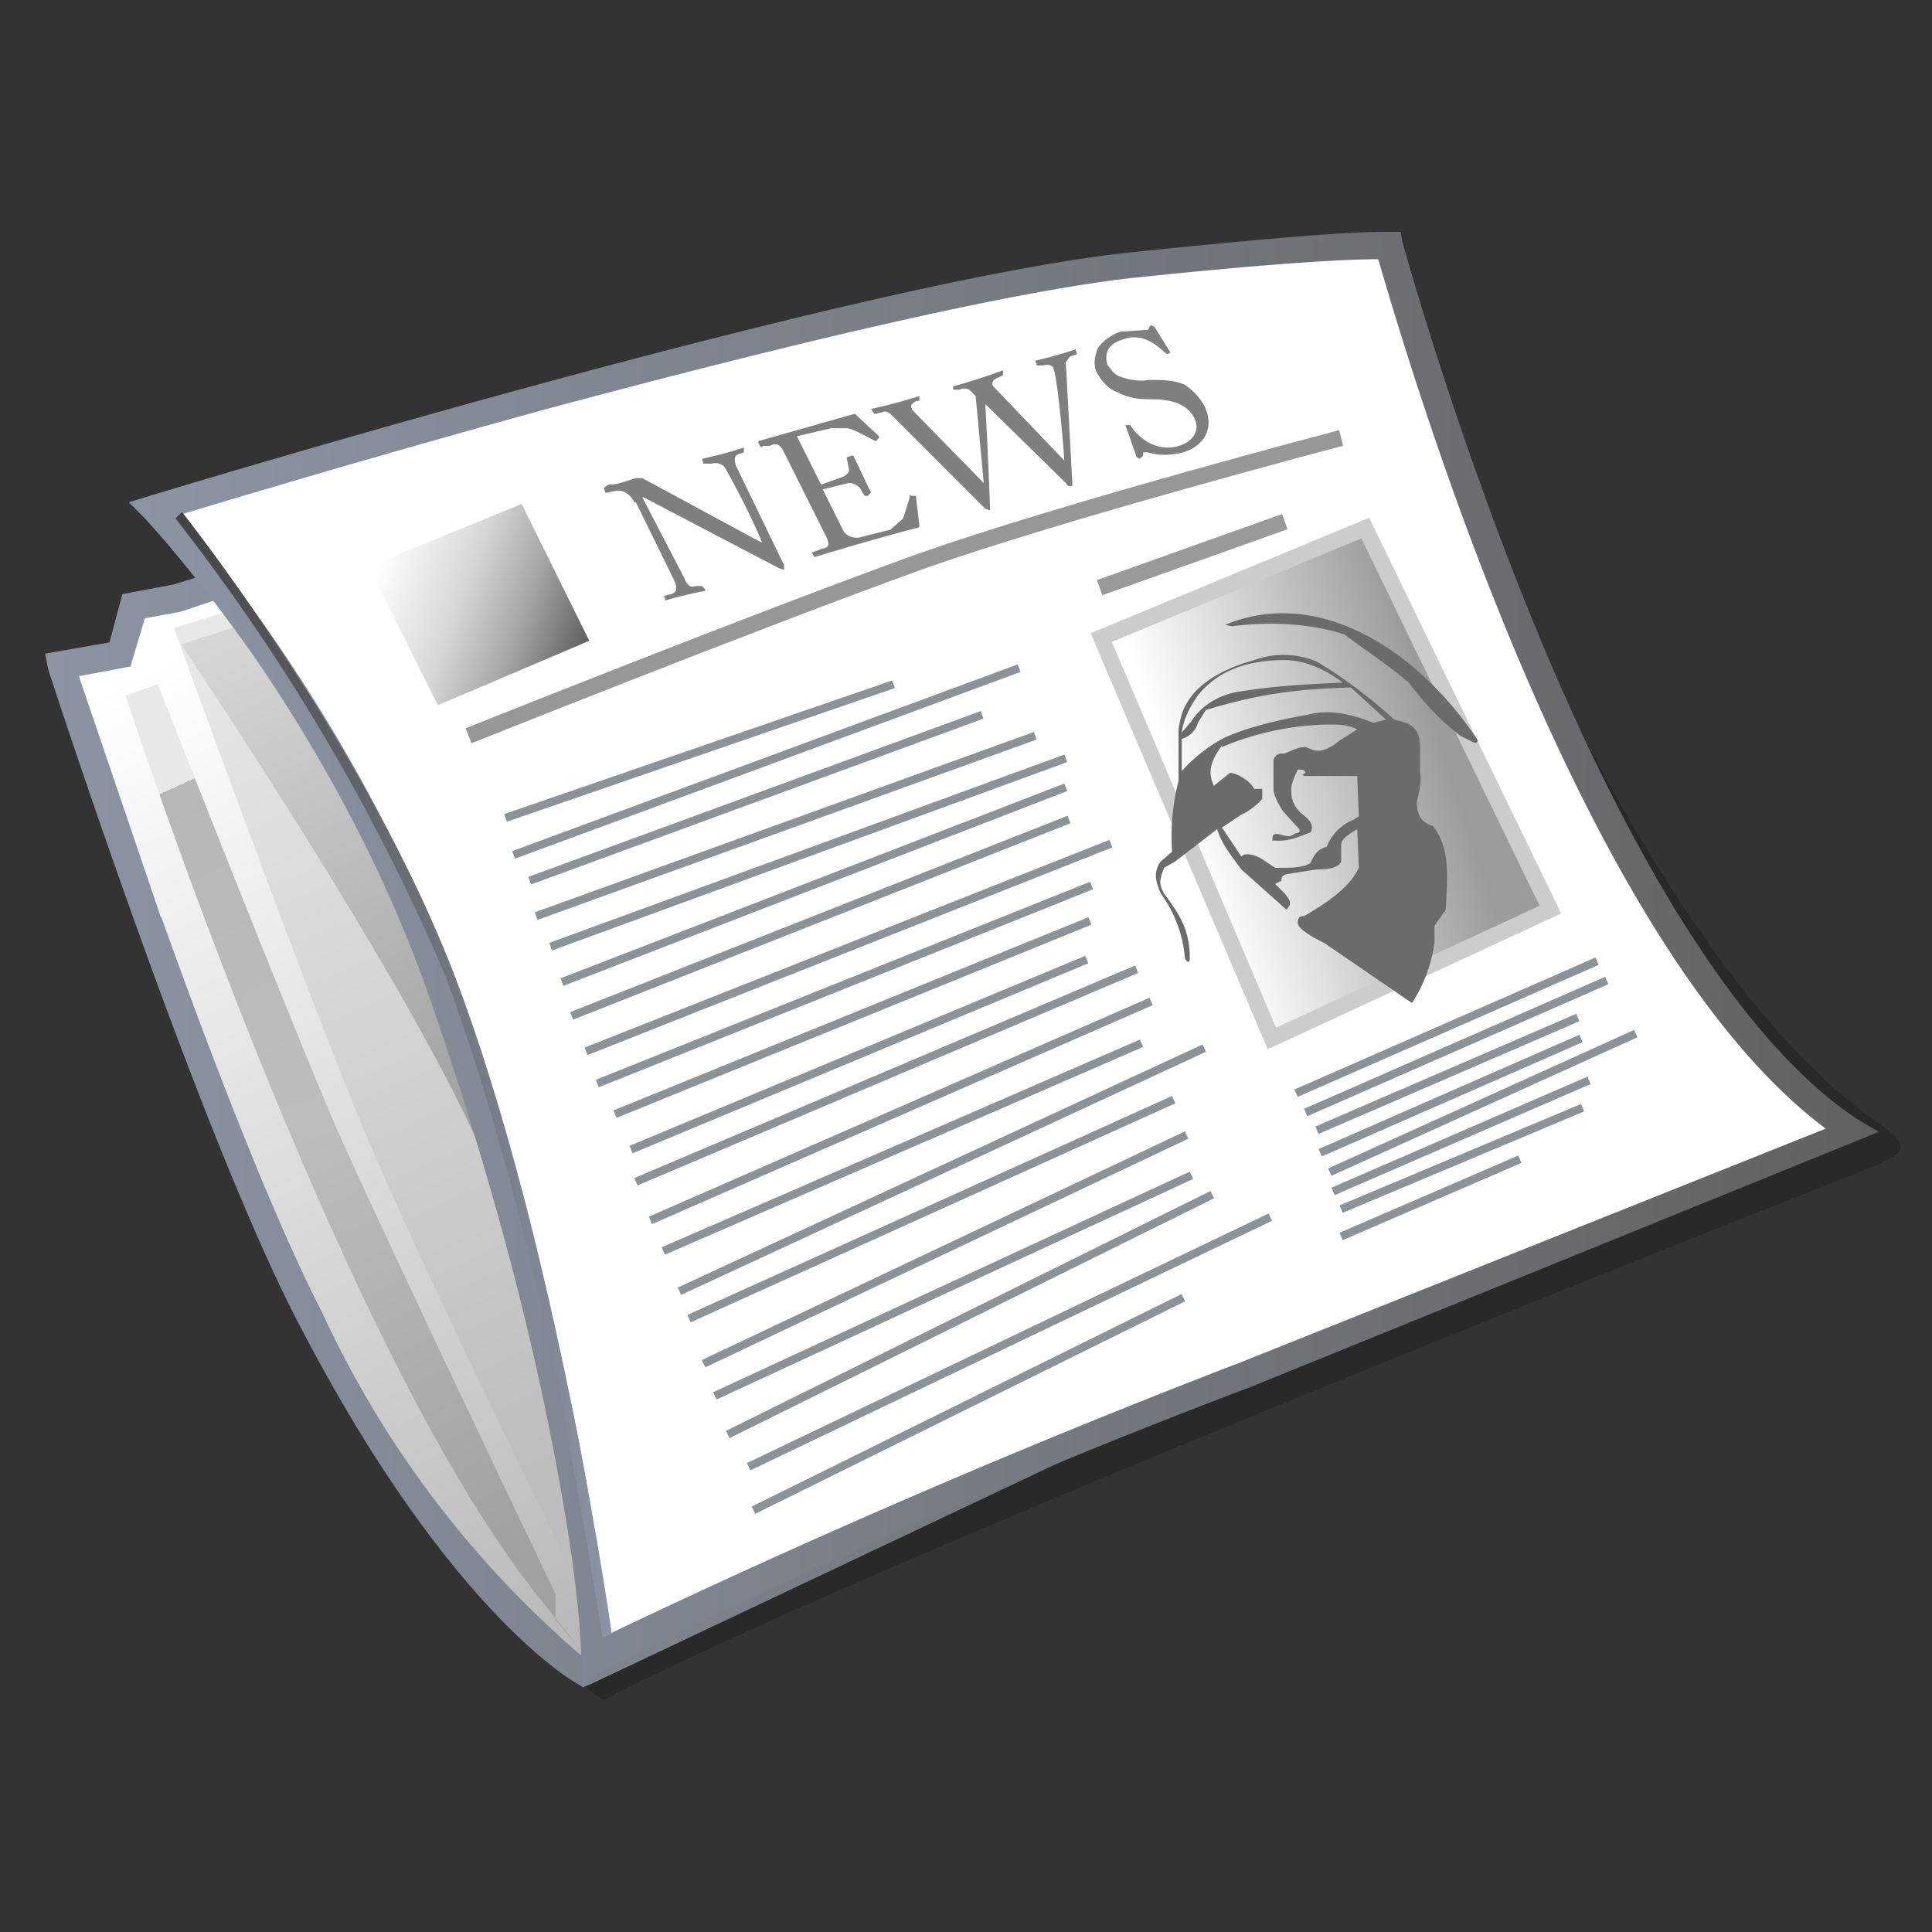
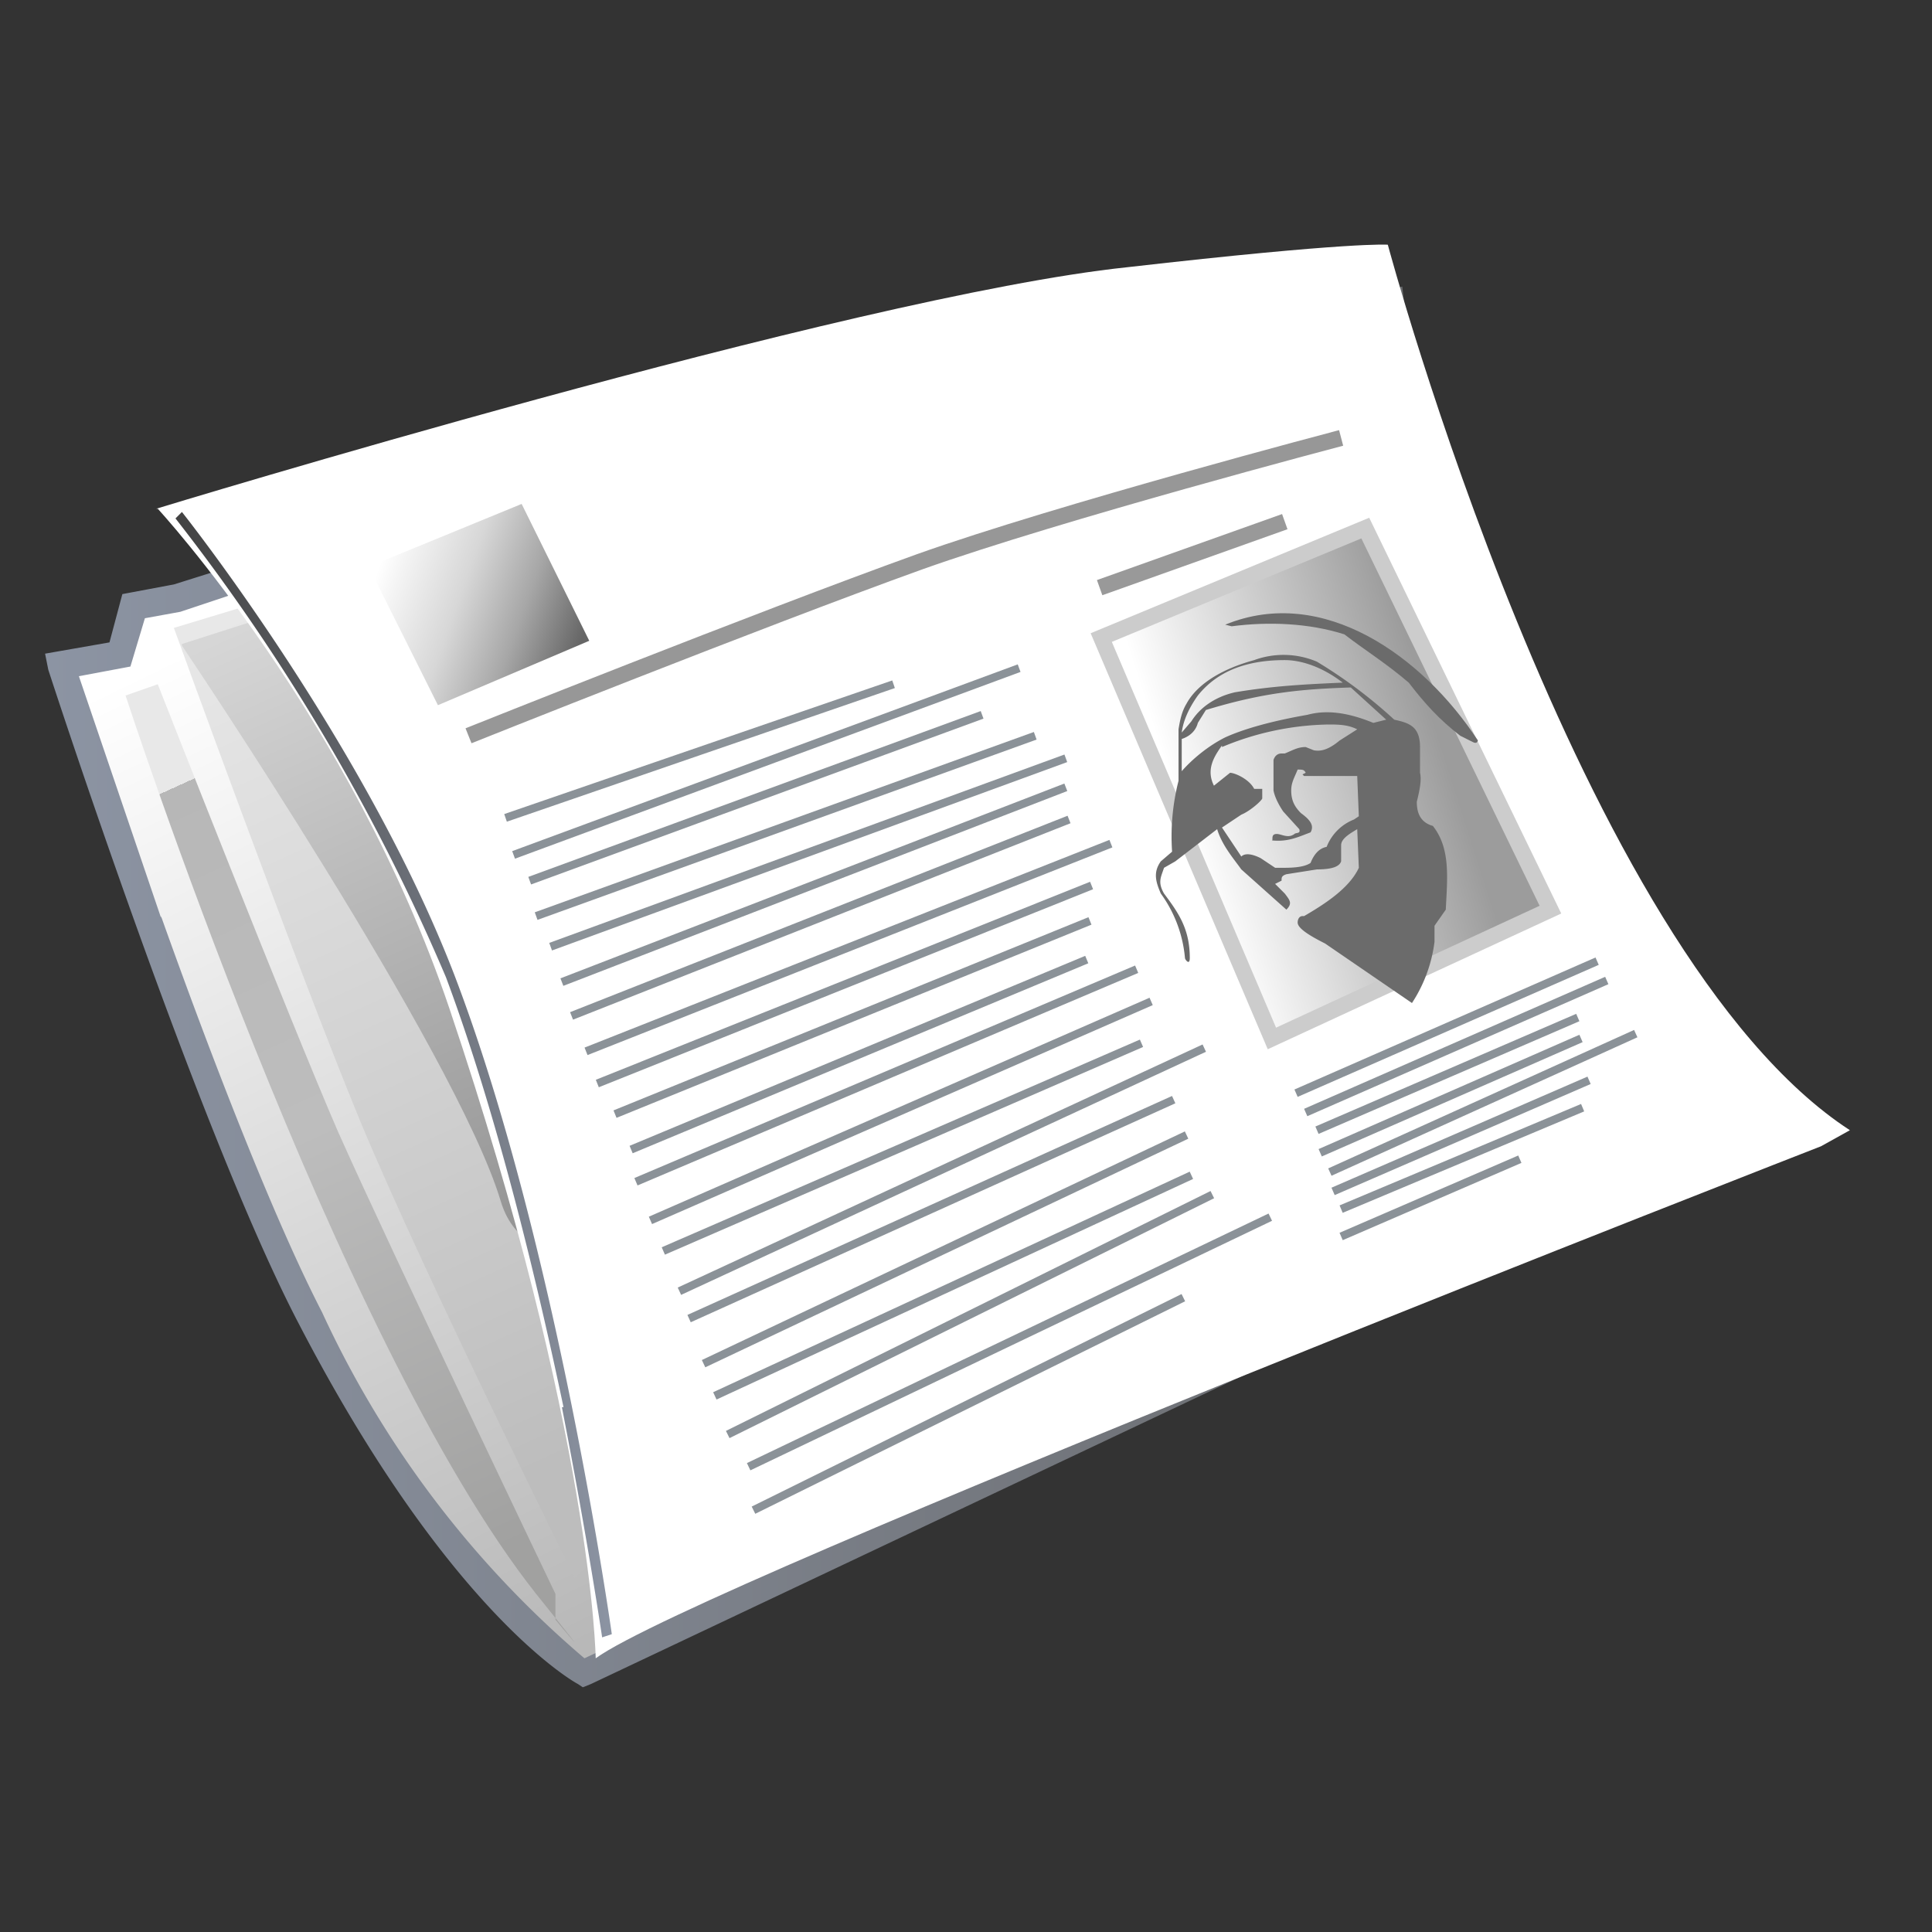
<svg xmlns="http://www.w3.org/2000/svg" version="1.0" width="120" height="120" xml:space="preserve">
  <rect width="100%" height="100%" fill="#333333" stroke="none" />
  <switch>
    <g>
-       <path d="M15.4 37.1 87.3 20s13 39 30 50.2c0 0 1 .7.7 1.2-.1.4-.9.7-1.5 1-11.4 4.5-64 25.3-79 33.2 0 0-8-4.7-17.3-22.5A378.7 378.7 0 0 1 4.7 42.5l3.7-.8.8-3 2.7-.5 3.5-1z" opacity=".2" />
      <linearGradient x1="41" y1="26" x2="70" gradientUnits="userSpaceOnUse" y2="85.7" id="a">
        <stop offset="0" stop-color="#fff" />
        <stop offset="1" stop-color="#B8B8B8" />
      </linearGradient>
      <path fill="url(#a)" d="m14.5 36 72-17.2s7 39 23.9 50l-74.1 35s-7.6-4-17-21.9A377.8 377.8 0 0 1 3.8 41.3l3.7-.7.8-3 2.7-.5 3.5-1.2z" />
      <linearGradient x1="2.8" y1="61.3" x2="112.1" gradientUnits="userSpaceOnUse" y2="61.3" id="b">
        <stop offset="0" stop-color="#8C94A3" />
        <stop offset="1" stop-color="#616161" />
      </linearGradient>
      <path fill="url(#b)" d="M35.9 104.6c-.2-.1-8-4.4-17.3-22.3C12.3 70.3 3 41.6 3 41.6l-.2-1 4-.7.8-3 3.2-.6 3.5-1.1.2.7-.2-.7 72.8-17.4.1.9s1.8 9.6 5.6 20.7c3.9 11 9.9 23.5 18 28.8l1.3.8-1.4.6-74 35-.5.2-.3-.2zM10 56.9c3.1 8.7 7 18.8 10 24.6A62.6 62.6 0 0 0 36.3 103l38.3-18 34.2-16.2c-15.1-11.4-21.9-43.3-23-49l-71 17-3.6 1.2-2.2.4-.9 3-3.2.6L10 57z" />
      <linearGradient x1="8" y1="43.9" x2="31.7" gradientUnits="userSpaceOnUse" y2="96.1" id="c">
        <stop offset=".1" stop-color="#E8E8E8" />
        <stop offset=".1" stop-color="#B7B7B7" />
        <stop offset=".5" stop-color="#BDBDBD" />
        <stop offset="1" stop-color="#A1A1A0" />
      </linearGradient>
      <path fill="url(#c)" d="M21 70.3C18 63.4 9.8 42.5 9.8 42.5l-2 .7s13 40 25.5 55.8c4.5 5.6 1.2 1.6 1.2 1.6V99S24.2 77.5 21 70.3z" />
      <linearGradient x1="17.9" y1="36.6" x2="41.2" gradientUnits="userSpaceOnUse" y2="87.9" id="d">
        <stop offset="0" stop-color="#E8E8E8" />
        <stop offset="1" stop-color="#BDBDBD" />
      </linearGradient>
      <path fill="url(#d)" d="M10.8 39s7.6 21 11.6 30.7c4 9.6 13.3 28.3 13.3 28.3l13-11.7L27.3 34l-16.5 5z" />
      <g>
        <linearGradient x1="23.4" y1="35.2" x2="40" gradientUnits="userSpaceOnUse" y2="71.9" id="e">
          <stop offset="0" stop-color="#D6D6D6" />
          <stop offset="1" stop-color="#969696" />
        </linearGradient>
        <path fill="url(#e)" d="M11.3 40.1s17 25.2 19.8 34.5S53 70.1 53 70.1L36.3 32l-25 8z" />
      </g>
      <g>
        <path fill="#fff" d="M9.7 31.6s43.2-13.2 60.3-15c14-1.6 16.2-1.4 16.2-1.4s11.8 44 28.7 55l-1.8 1S43.3 98.4 37 103c0 0-.2-14-9.1-40.4-6.1-18-18.1-31-18.1-31z" />
        <linearGradient x1="8.2" y1="59.5" x2="116.6" gradientUnits="userSpaceOnUse" y2="59.5" id="f">
          <stop offset="0" stop-color="#8C94A3" />
          <stop offset="1" stop-color="#616161" />
        </linearGradient>
-         <path fill="url(#f)" d="M36.1 103s0-3.4-1.2-10.1C33.7 86 31.5 76 27 62.9c-3-9-7.5-16.7-11.2-22.1C12 35.4 9 32.2 9 32.2l.6-.6.2.8-.2-.8-.6.6-1-1 1.3-.4S52.6 17.6 70 15.7c10.5-1.1 14.4-1.3 15.8-1.3h1.2l.1.6s3 11 8 23.3 12.2 26 20.4 31.3l1.2.7-38.9 15.8a440.4 440.4 0 0 0-40.3 17.6l-1.3 1V103zm-7.5-40.7c7.3 21.8 8.8 35.1 9 39.3a553 553 0 0 1 39.5-17l36.3-14.5c-15.7-11.7-26.3-49-27.8-54-1.3 0-5.2.1-15.6 1.2-8.4 1-23.4 4.7-36.4 8.2A934.3 934.3 0 0 0 11.1 32c2.9 3.3 12.3 15 17.5 30.3z" />
      </g>
      <g>
        <path fill="none" d="M29.1 45.7s18-7.2 28-10.8c8.7-3.1 26.2-7.7 26.2-7.7" stroke="#979797" />
      </g>
      <g>
        <linearGradient x1="23.5" y1="35.3" x2="36.1" gradientUnits="userSpaceOnUse" y2="39.8" id="g">
          <stop offset="0" stop-color="#fff" />
          <stop offset=".1" stop-color="#F4F4F4" />
          <stop offset=".4" stop-color="#D7D7D7" />
          <stop offset=".7" stop-color="#A7A7A7" />
          <stop offset="1" stop-color="#666" />
        </linearGradient>
        <path fill="url(#g)" d="m32.4 31.3 4.2 8.5-9.4 4-4.3-8.6z" />
      </g>
      <g>
        <g fill="#7F7F7F">
-           <path d="M39.4 31.2c-.3-.6-.8-.8-1.2-.7l-.5.1h-.1l-.1-.3.3-.2c.6 0 1-.2 1.7-.4h.4l7.4 4v-.1A46 46 0 0 0 45 29a.8.8 0 0 0-.8-.2h-.5l-.1-.3a27.4 27.4 0 0 0 2.6-.7v.3c.1 0 0 0 0 0l-.3.1c-.3.1-.3.3-.2.7l3 6.2v.3l-.3-.1-8.4-4.4h-.1l2.6 5c.2.5.4.6.7.5h.4c0-.1 0 0 0 0l.2.2v.1a27.2 27.2 0 0 0-2.5.6v-.2c-.1 0-.1 0 0-.1l.4-.1c.3-.1.4-.3.2-.8l-2.4-4.9zM51 30.1l1.4-.5c.3-.2.4-.3.3-.6l-.1-.5v-.1l.3-.1h.1l1.1 2.3-.2.2h-.2a7 7 0 0 0-.3-.5c-.2-.2-.4-.3-.7-.3l-1.6.4 1.2 2.4c.2.5.6.6 1 .6l2-.5.8-.7.4-1.3c0-.1 0-.2.1-.1h.3v.1l.2 1.7c0 .1 0 .2-.2.2a174.4 174.4 0 0 0-6.3 1.8l-.2-.3h.1l.5-.2c.5-.1.5-.2.4-.6l-2.8-5.6c-.2-.3-.4-.4-.8-.2h-.4c-.1.1-.1.1-.2 0l-.1-.2v-.1l6-1.7 1.5 1.4v.1l-.2.2c-.1 0-1.4-.8-1.8-.8h-1l-2.1.5zM61.1 30l-.5-5.4-.4-.4a.7.7 0 0 0-.6 0h-.4V24a38 38 0 0 0 3.1-1v.3c.1 0 .1 0 0 0l-.4.2c-.3.1-.3.4-.2.5l4.4 4.6c0-.4-.4-5.2-.7-5.8-.1-.1-.3-.2-.6-.1h-.4l-.1-.3a24.8 24.8 0 0 0 2.5-.7l.1.3-.3.1c-.2 0-.3.3-.4.4l.4 7.4v.3c-.2 0-.3 0-.4-.2l-5-4.9a402.6 402.6 0 0 1 .3 6.6l-.3-.1-5.8-5.8c-.2-.2-.4-.3-.6-.2l-.4.1h-.1l-.2-.3a30.8 30.8 0 0 0 3-.8V24.9h-.2c-.3.2-.4.3-.2.6zM71.3 28.1H71v.2l-.2.2-.2-.1-.7-2H70.2c.2.3.4.6 1 1s1.4.5 2 .3c.7-.2 1.4-.8 1-1.7-.5-1-1.6-1.2-2.7-1.2-.4 0-1.3 0-2-.4-.6-.2-1-.6-1.4-1.3-.2-.5-.1-1 .1-1.5.3-.4.8-.8 1.4-1l1.5-.1h.2l.1-.2.1-.1.2.1 1 1.6-.2.1c-.3-.2-.6-.6-1.3-.9-.5-.2-1-.2-1.5 0-1 .3-1.1 1-.9 1.6.2.2.4.6.8.7.5.2 1.3.3 1.7.2.9 0 1.6 0 2.3.3.4.3.8.6 1.2 1.3.6 1.2.2 2.4-1.3 2.9-.9.2-1.5.2-2.2 0z" />
-         </g>
+           </g>
      </g>
      <g>
        <path fill="none" stroke="#999" d="m68.3 36.5 11.5-4.1" />
        <linearGradient x1="73.6" y1="51.3" x2="89.5" gradientUnits="userSpaceOnUse" y2="46.2" id="h">
          <stop offset="0" stop-color="#fff" />
          <stop offset="1" stop-color="#9C9C9C" />
        </linearGradient>
        <path fill="url(#h)" stroke="#ccc" d="m68.4 39.6 16.4-6.8 11.5 23.7-17.3 8z" />
      </g>
      <g>
        <g fill="#6B6B6B">
          <path d="M91.8 46c-3.4-5.2-9.6-9.7-15.7-7.2l.4.1c2.3-.3 4.8-.2 7 .5 1.3 1 2.6 1.8 4 3 1 1.3 1.9 2.3 3.2 3.3l.8.4c.2.1.3 0 .3-.2z" />
          <path d="M88.2 46.4c0-1.3-.7-1.5-1.6-1.7a29.8 29.8 0 0 0-4.8-3.6 5.3 5.3 0 0 0-3.9-.1c-2.2.6-3.6 1.6-4.2 2.7-.3.5-.4 1-.5 1.6v3.2a14 14 0 0 0-.4 4.4l-.7.6c-.5.7-.3 1.3 0 2a8 8 0 0 1 1.5 4c0 .1.3.5.3 0 0-1.8-.7-2.8-1.6-4-.4-.7-.2-1 0-1.6l.7-.4 2.6-2c.3 1 1 1.8 1.5 2.5l2.8 2.5c.4-.4.2-.6-.1-1l-.6-.6.4-.2c0-.2 0-.3.3-.4l1.9-.3c1 0 1.4-.2 1.5-.5v-1c0-.4.5-.7 1-1l.1 2.4c-.6 1.3-2.2 2.3-3.4 3h-.1c-.2 0-.3.2-.3.4 0 .3.5.7 1.7 1.3l5.4 3.7a9 9 0 0 0 1.4-3.8v-1l.7-1c.1-2 .3-3.8-.8-5.2-.7-.2-1-.7-1-1.5.2-.8.3-1.4.2-1.8v-1.6zM74 44.8l-.6.7c.1-.8.5-1.6 1-2.3 1.2-1.5 3-2.2 5.4-2.2 1 0 2.3.4 3.6 1.4-2.3.1-4.3.2-6.7.6-1.3.3-2.2 1-2.7 1.8zm-.7 1 .1.1c.6-.2.9-.6 1-1l.5-.8c3.6-1.1 6-1.3 9-1.4l2.2 2-.8.2c-1.7-.7-3-.8-4.1-.5-2.3.4-4 .9-5.1 1.4-1 .5-2 1.3-2.7 2.1v-2zm2.6.6a17.8 17.8 0 0 1 6.6-1.4c.6 0 1.2 0 1.8.3l-1.1.7c-.6.5-1.1.7-1.6.6l-.5-.2c-.5 0-.8.2-1.3.4h-.2c-.2 0-.4.1-.5.4v1.9c.1.5.4 1 .6 1.3l1 1.1c.1.3-.2.2-.3.3-.4.3-.8 0-1.1 0-.4 0-.2.4-.3.4 1 .1 1.6-.2 2.4-.5.3-.5-.2-.9-.6-1.2-.4-.4-.6-.8-.6-1.4 0-.5.2-.8.4-1.3.3 0 .4 0 .5.2l-.2.1.1.1h3.3l.1 2.5-.3.2a3 3 0 0 0-1.7 1.7c-.5.1-.8.5-1 1-.3.2-.8.3-1.6.3h-.6l-.9-.6c-.6-.3-1-.3-1.2-.1l-1.2-1.8 1.2-.8c.5-.2 1.2-.8 1.3-1V49h-.5c-.3-.6-1.2-1-1.5-1l-1 .8c-.5-1 0-1.8.5-2.5z" />
        </g>
      </g>
      <g>
        <linearGradient x1="10.9" y1="66.7" x2="38" gradientUnits="userSpaceOnUse" y2="66.7" id="i">
          <stop offset="0" stop-color="#424242" />
          <stop offset="1" stop-color="#8C94A3" />
        </linearGradient>
        <path fill="url(#i)" d="M35 87.4c-1.7-8.1-4.2-18.4-7.3-26.7a126.6 126.6 0 0 0-16.8-28.5l.4-.4S22.6 46 28.2 60.5c6.4 16.7 9.8 41 9.8 41l-.6.2s-.9-6.1-2.5-14.3z" />
      </g>
      <g fill="none" stroke-width=".5" stroke="#8B9298">
        <path d="m31.4 50.8 24.1-8.3M31.9 53.1l31.4-11.6M32.9 54.7 61 44.4M33.3 56.9l31-11.2M34.2 58.8l32-11.7M34.9 61l31.3-12.1M35.5 63.1l30.9-12.2M36.4 65.3 69 52.4M37.1 67.3 67.8 55M38.2 69.2l29.5-12M39.2 71.4l28.3-11.8M39.5 73.4l31.1-13.2M40.4 75.8l31.1-13.6M41.2 77.7l29.7-12.9M42.2 80.2l32.6-15.1M42.8 81.9l30.1-13.6M43.7 84.7l30-14.2M44.4 86.7 74 73M45.2 89.1l30.1-14.9M46.5 91.1l32.4-15.5M46.8 93.8l26.7-13.2M80.5 67.9l18.7-8.2M81.1 69.1l18.7-8.2M81.8 70.2l16.2-7M82 71.6l16.2-7.1M82.6 72.8l19-8.6M82.8 74l15.9-6.9M83.3 76.8 94.4 72M83.3 75.1l15-6.3" />
      </g>
    </g>
  </switch>
</svg>